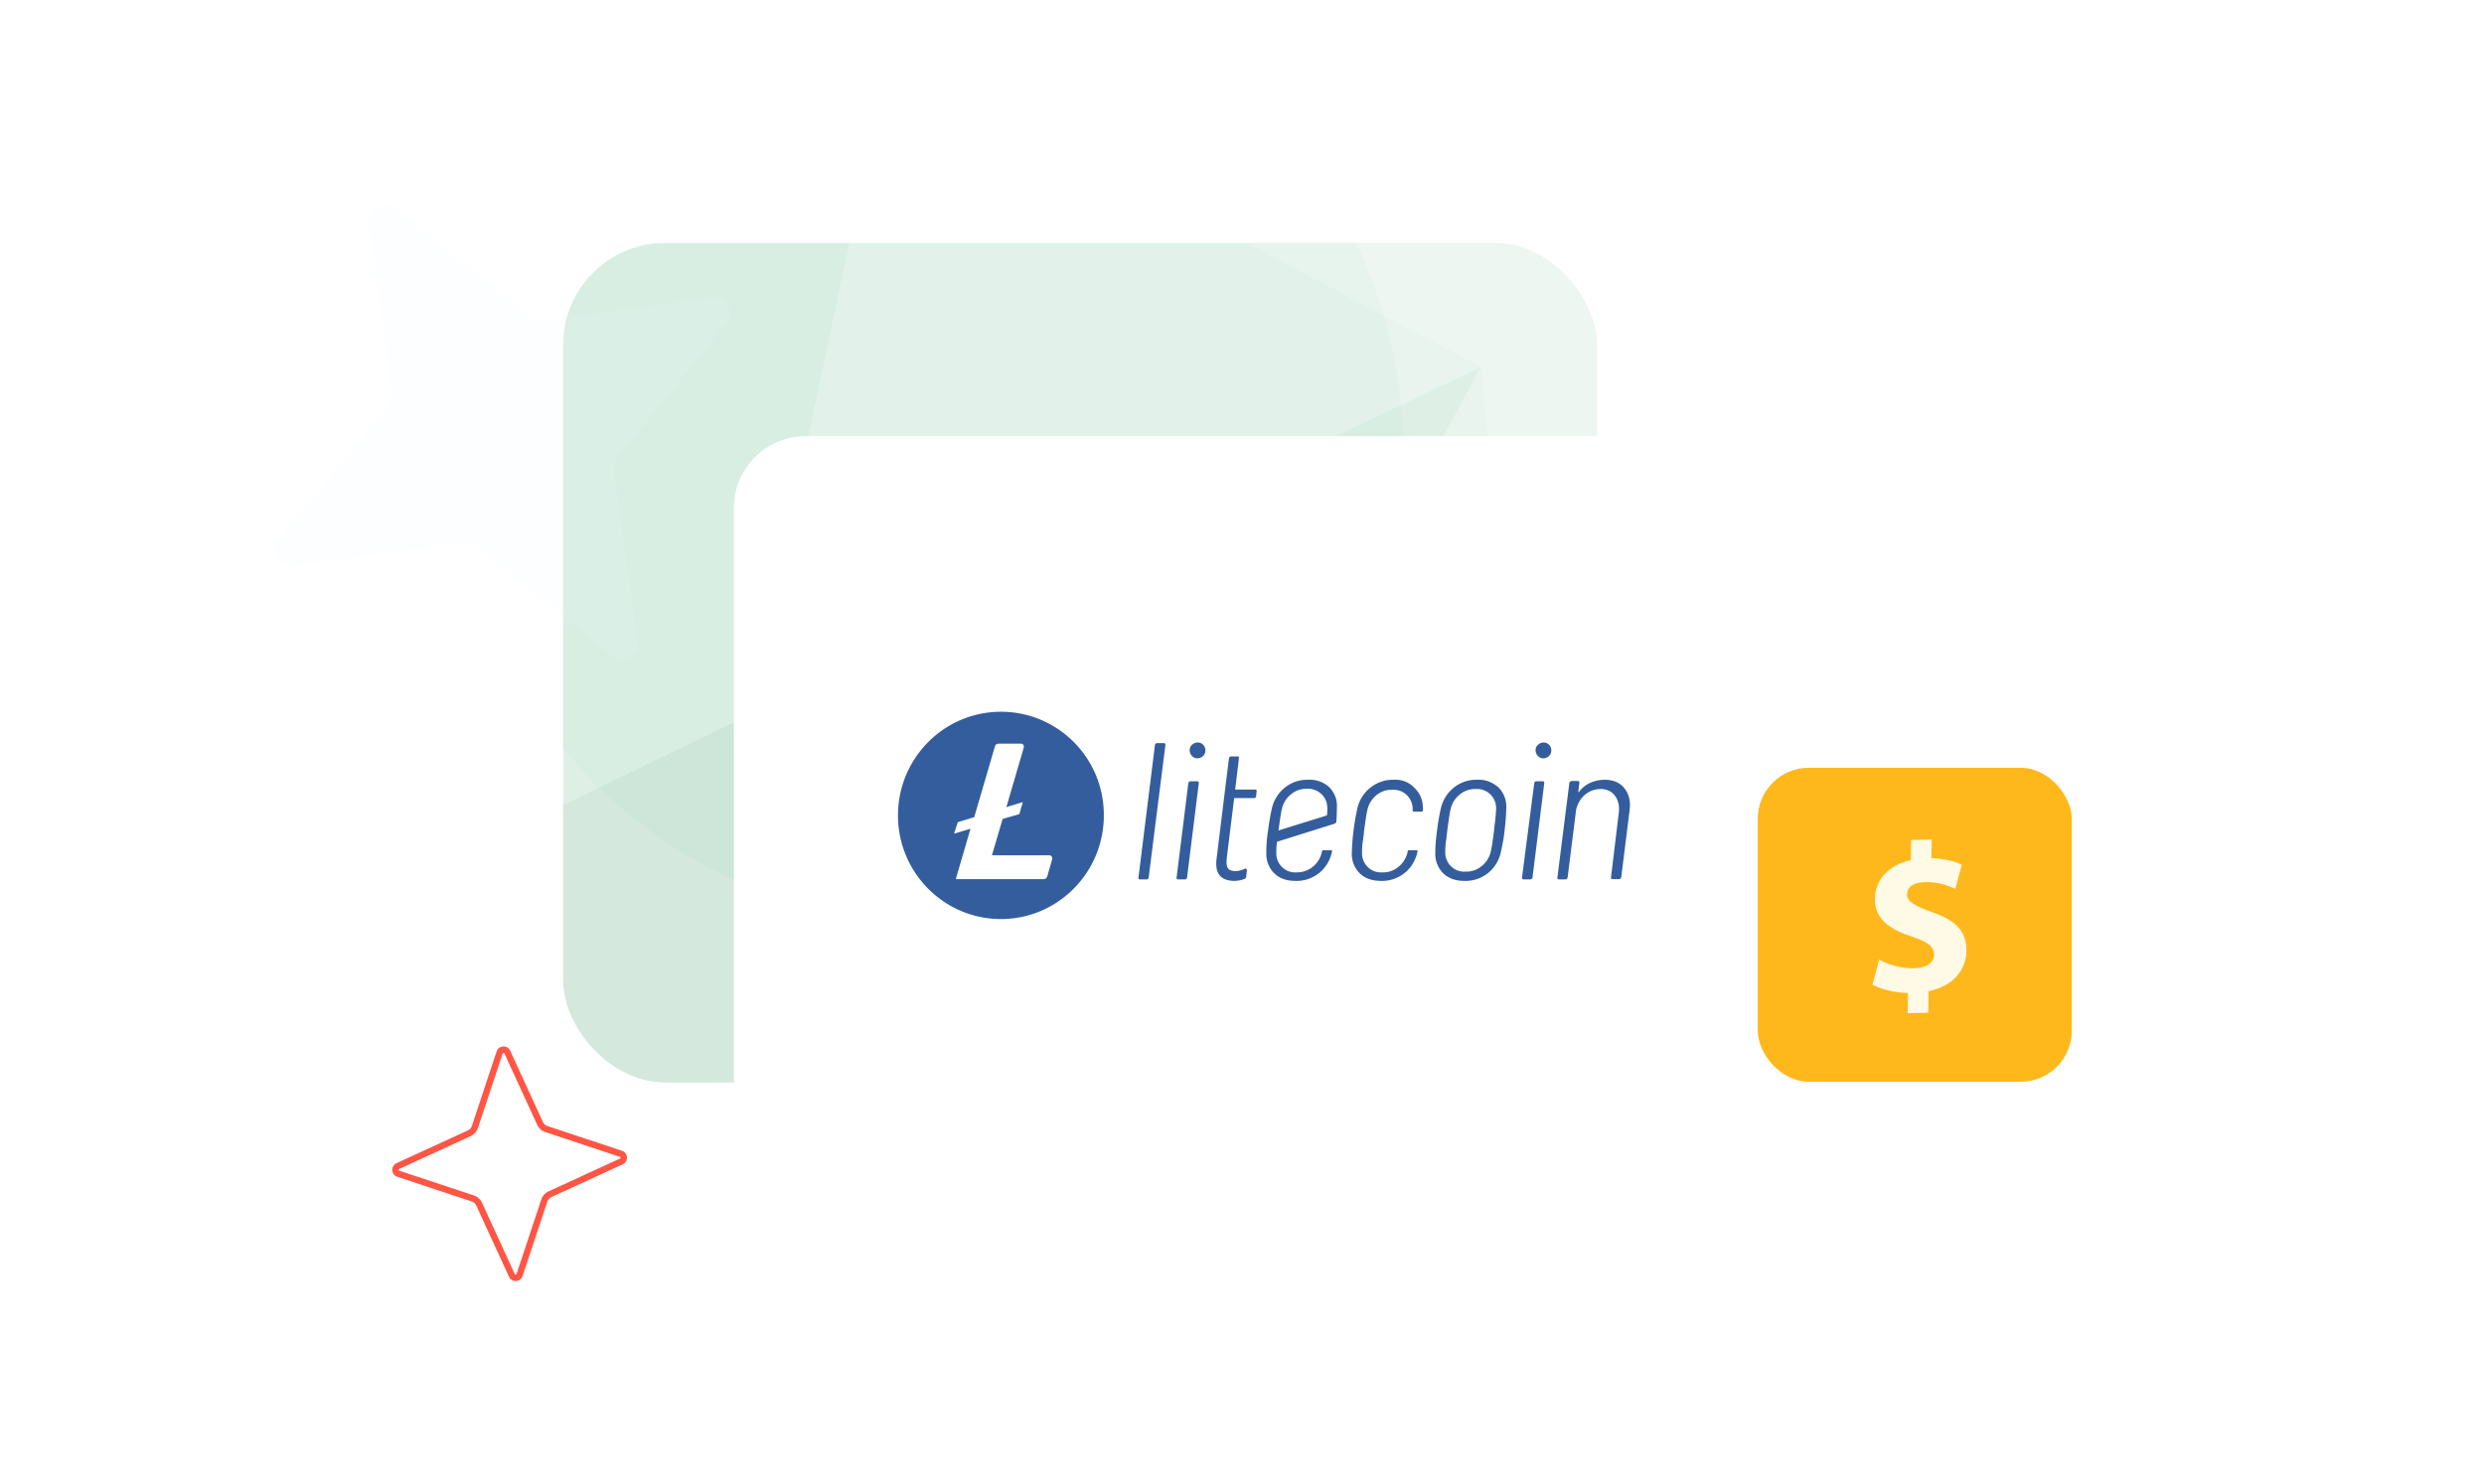
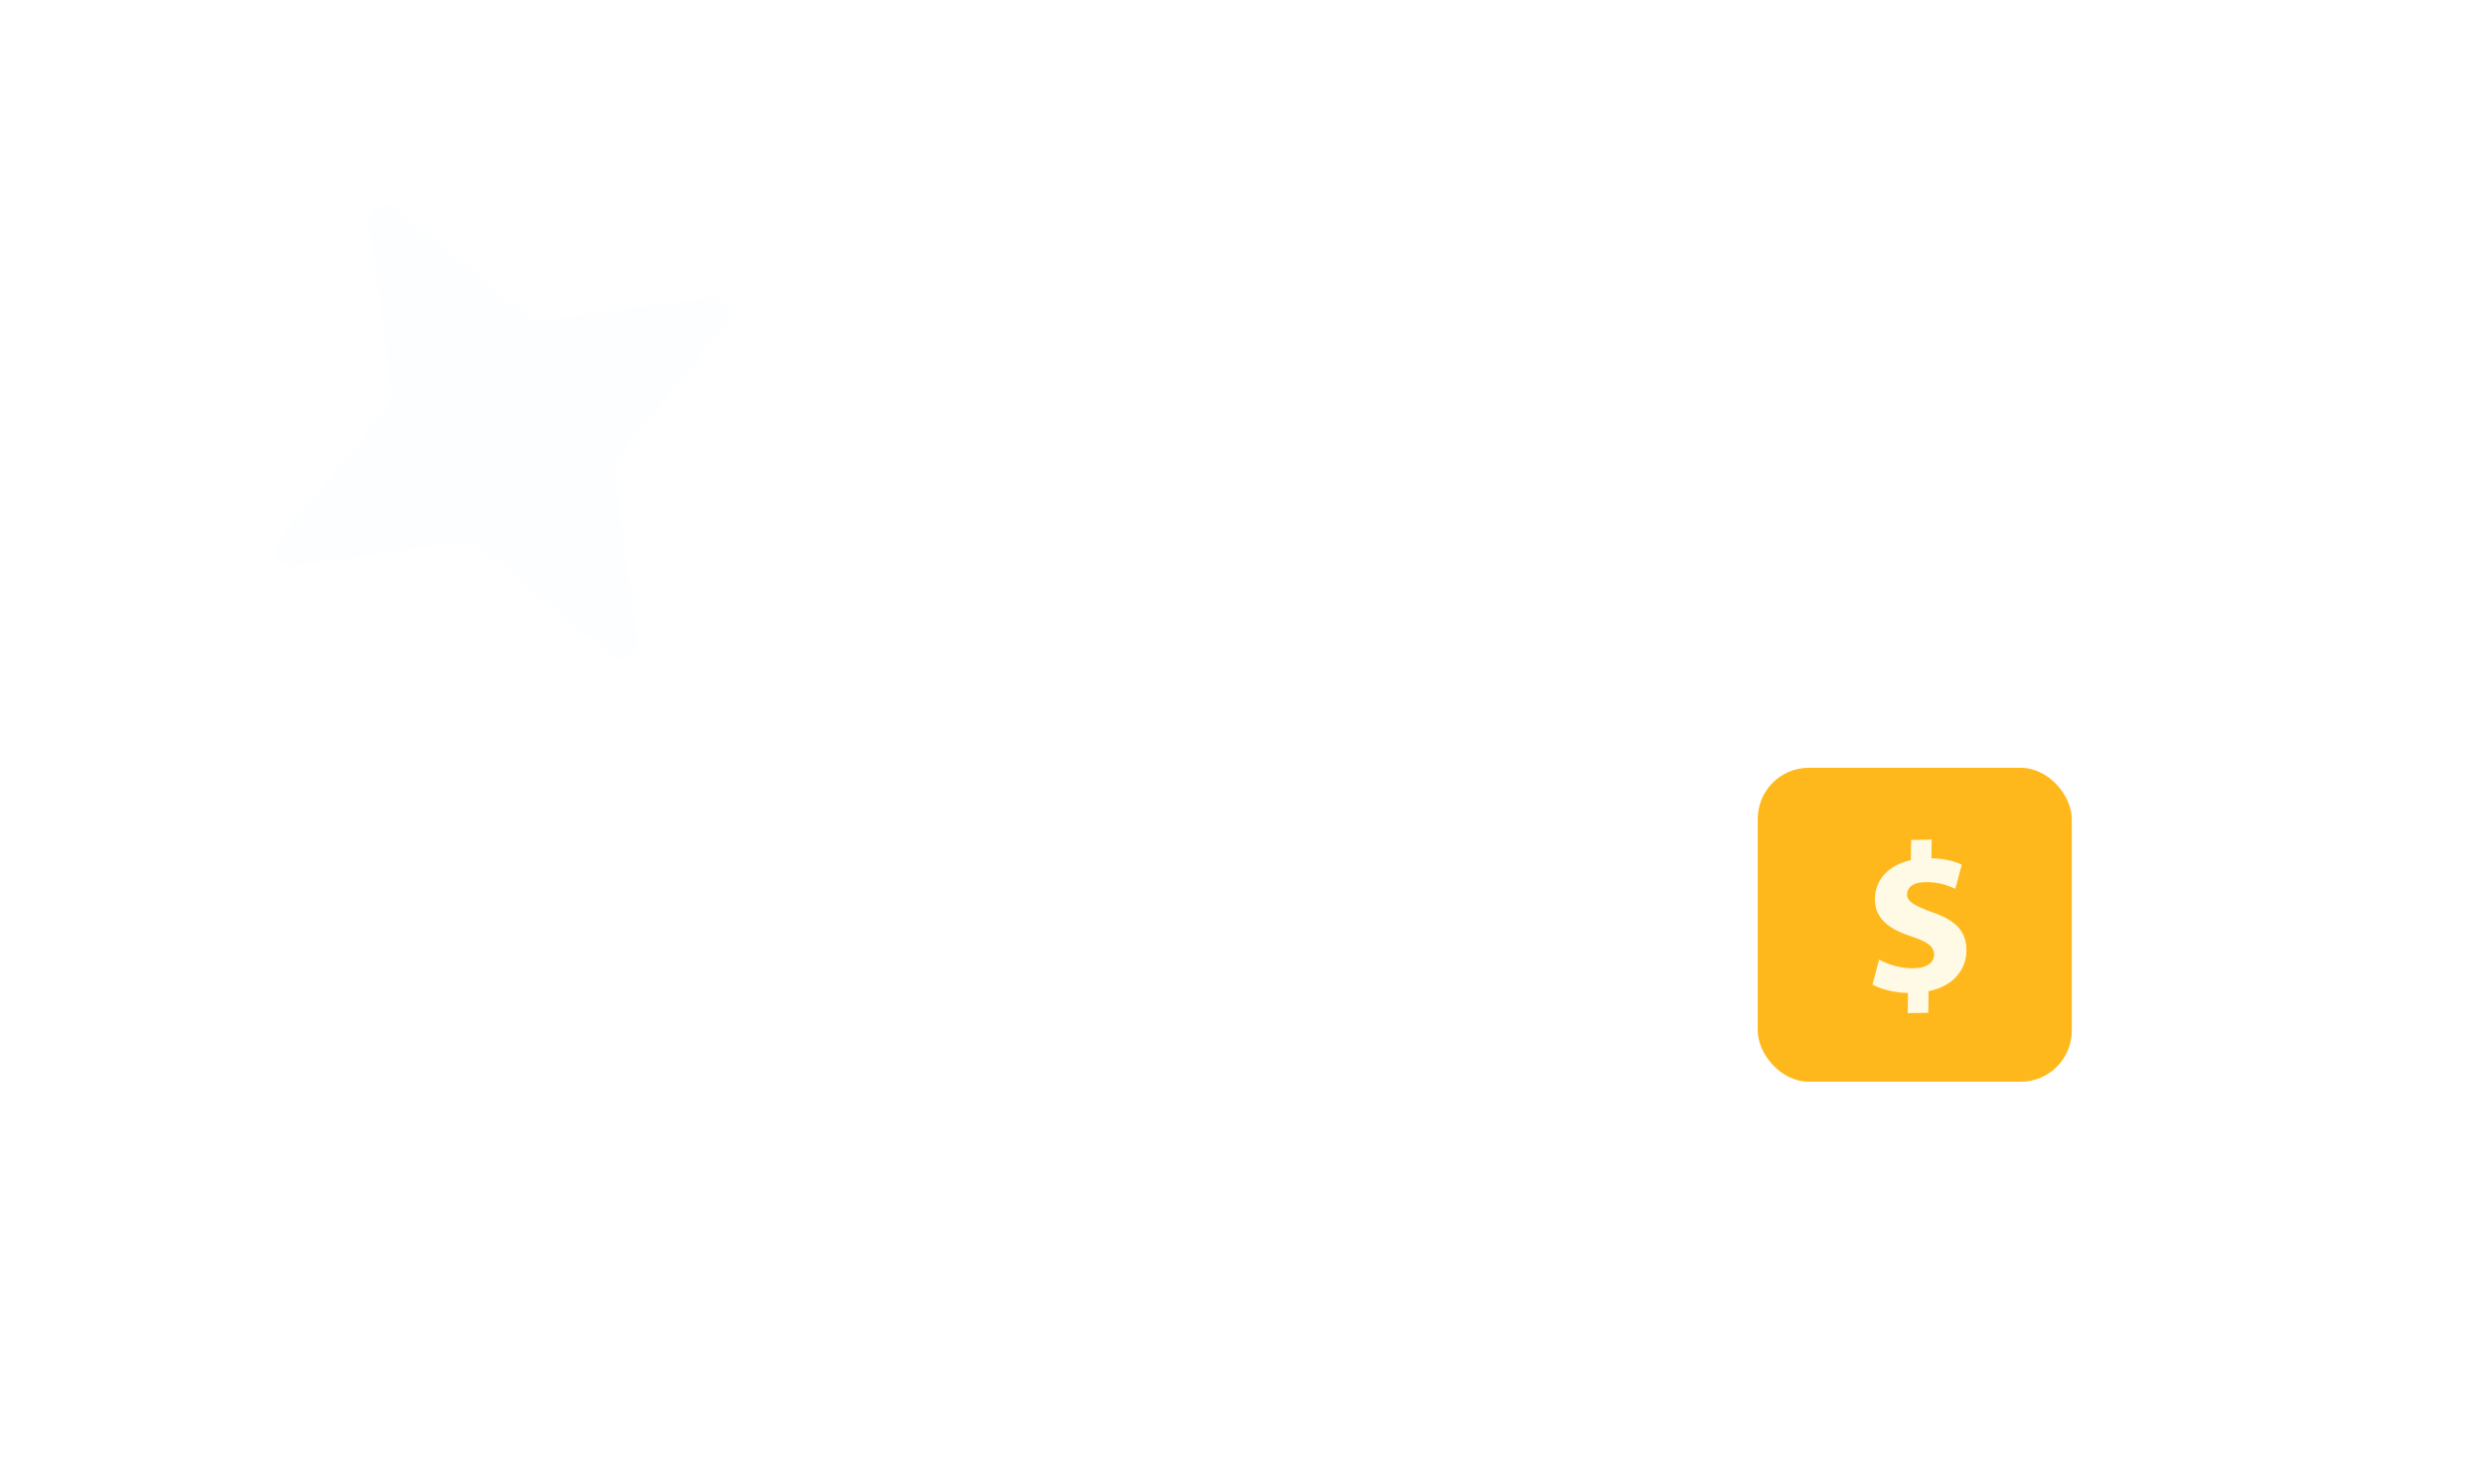
<svg xmlns="http://www.w3.org/2000/svg" width="900" height="538" fill="none">
-   <path fill-rule="evenodd" clip-rule="evenodd" d="M197.569 410.287l-.01-.004a4.979 4.979 0 01-2.926-2.635l-.003-.005-11.876-25.857-.002-.003c-.048-.103-.098-.139-.13-.157a.362.362 0 00-.196-.041.371.371 0 00-.192.063c-.03.022-.073.061-.106.163 0 0 0-.001 0 0l-8.98 27.033-.004.011a4.982 4.982 0 01-2.64 2.928l-25.857 11.877-.003.001c-.103.049-.139.098-.157.131a.358.358 0 00-.041.196c.005.084.033.15.063.192.022.03.061.072.162.106m.001 0l27.034 8.98.01.003a4.982 4.982 0 012.926 2.635l.002.006 11.877 25.857.001.003c.049.103.098.139.131.157a.358.358 0 00.196.04.372.372 0 00.192-.062c.03-.022.072-.062.106-.163l8.98-27.034.003-.01a4.985 4.985 0 012.635-2.926l.006-.003 25.857-11.876.003-.002c.103-.048.139-.098.157-.13a.364.364 0 00.04-.197.37.37 0 00-.062-.191c-.022-.03-.062-.073-.163-.106l-27.034-8.98m28.034 11.703c2.186-1.017 1.995-4.164-.27-4.918l-27.024-8.976a2.664 2.664 0 01-1.572-1.409l-11.886-25.877c-1.017-2.186-4.164-1.994-4.918.271l-8.976 27.024a2.667 2.667 0 01-1.409 1.572l-25.877 11.886c-2.186 1.017-1.994 4.164.271 4.917l27.024 8.977a2.668 2.668 0 011.572 1.408l11.886 25.877c1.017 2.186 4.164 1.995 4.917-.27l8.977-27.024a2.666 2.666 0 011.408-1.572l25.877-11.886z" fill="#F54" />
  <g clip-path="url(#a)">
    <rect x="204" y="88" width="374.651" height="304.346" rx="37.003" fill="#F0F7F3" />
    <g filter="url(#b)">
      <circle cx="336.898" cy="162.787" r="171.5" transform="rotate(90 336.898 162.787)" fill="#D5EFE2" fill-opacity=".2" />
    </g>
    <g filter="url(#c)">
      <circle cx="564.562" cy="321.803" transform="rotate(90 564.562 321.803)" fill="#D5EFE2" fill-opacity=".2" r="113.5" />
    </g>
    <g opacity=".12">
-       <path d="M271.467 258.884l76.706 75.662-55.211 91.484-182.839-88.825 161.344-78.321z" fill="#007A3B" />
+       <path d="M271.467 258.884z" fill="#007A3B" />
      <path d="M513.731-71.343L442.435 83.063 322.429 19.33l191.302-90.673z" fill="#55BD8B" />
-       <path d="M536.631 132.965L271.174 258.912l51.252-239.583 214.205 113.636z" fill="#AADEC5" />
      <path d="M579.814 562.275L292.933 425.736l55.242-91.191 231.639 227.73z" fill="#007A3B" />
      <path d="M579.488 562.015L400.144 385.497l136.488-252.533 42.856 429.051z" fill="#AADEC5" />
      <path d="M536.633 132.965l168.59-79.952-125.704 509.295-42.886-429.343z" fill="#D5EFE2" />
      <path d="M536.631 132.966L400.173 385.792 271.468 258.885l265.163-125.919z" fill="#55BD8B" />
      <path d="M705.518 52.983l-168.884 79.982-94.2-49.902L513.467-71.02 705.518 52.983z" fill="#D5EFE2" />
      <path d="M129.013 111.278l193.401-91.941-50.944 239.546-161.317 78.615 18.86-226.22z" fill="#55BD8B" />
    </g>
  </g>
  <g filter="url(#d)">
    <rect x="265.912" y="154.303" width="419.18" height="283.07" rx="26.034" fill="#fff" />
  </g>
-   <path d="M362.648 257.961c-20.587 0-37.292 16.825-37.292 37.562 0 20.736 16.705 37.561 37.292 37.561 20.588 0 37.293-16.825 37.293-37.561.09-20.737-16.615-37.562-37.293-37.562zm.632 38.835l-3.882 13.187h20.768c.632 0 1.083.455 1.083 1.092v.273l-1.805 6.275c-.181.637-.723 1-1.355 1h-31.784l5.327-18.28-5.959 1.819 1.354-4.184 5.96-1.819 7.494-25.647c.181-.637.723-1.001 1.355-1.001h8.036c.632 0 1.084.455 1.084 1.092v.273l-6.321 21.645 5.959-1.819-1.264 4.366-6.05 1.728zm58.332-27.467h-2.348c-.451 0-.722.273-.812.728l-5.96 47.93c-.09.455.09.727.542.727h2.347c.362.091.723-.181.813-.636v-.091l6.05-47.93c.09-.455-.181-.728-.632-.728zm12.1 13.825h-2.348a.869.869 0 00-.813.636v.091l-4.244 34.106c-.09.455.181.727.632.727h2.348c.361.091.722-.181.813-.636v-.091l4.244-34.106c0-.455-.091-.727-.632-.727zm101.493-.546c-6.14-.182-11.558 4.002-13.093 10.095-.632 2.729-1.084 5.457-1.445 8.277-.361 2.728-.632 5.456-.632 8.276-.09 2.728.993 5.366 2.889 7.276 1.897 1.819 4.425 2.728 7.766 2.728 2.98.091 5.96-.909 8.307-2.728 2.348-1.819 3.973-4.366 4.696-7.276.632-2.729 1.174-5.457 1.444-8.276.362-2.729.542-5.548.632-8.277.091-2.728-.902-5.366-2.799-7.276-2.257-2.001-4.966-3.001-7.765-2.819zm6.501 15.006c-.18 1.728-.361 2.82-.361 3.275-.452 3.547-.813 6.002-1.174 7.548a9.341 9.341 0 01-3.341 5.457 8.546 8.546 0 01-5.869 2.001c-3.793.273-7.043-2.637-7.314-6.457v-.819c0-1.455.09-2.91.361-4.365.181-1.728.361-2.82.361-3.274.452-3.366.813-5.912 1.174-7.549a9.346 9.346 0 013.341-5.457 8.548 8.548 0 015.869-2.001c3.793-.273 7.043 2.638 7.314 6.457v.819c-.09 1.455-.18 2.91-.361 4.365zm17.247-14.46h-2.258c-.451 0-.722.272-.812.727l-4.425 34.106c-.09.455.181.727.632.727h2.348a.869.869 0 00.813-.636l4.244-34.106c.09-.546-.091-.818-.542-.818zm29.165 2c-1.625-1.637-3.792-2.546-6.681-2.546-1.806 0-3.522.364-5.238 1.091a10.192 10.192 0 00-4.063 3.274c-.181.182-.271.182-.271-.181l.361-3.002c.091-.454-.09-.727-.541-.727h-2.258a.87.87 0 00-.813.636l-4.334 34.288c-.09.455.091.727.542.727h2.348c.451 0 .722-.272.812-.727l3.07-24.465a10.186 10.186 0 013.161-5.457c1.625-1.364 3.612-2.092 5.689-2.092a6.26 6.26 0 014.876 2.001c1.264 1.455 1.896 3.365 1.805 5.275 0 .546 0 1-.09 1.546l-2.799 23.192c0 .182 0 .364.09.455.181.181.361.181.542.181h2.257a.867.867 0 00.813-.636l2.98-23.829c.09-.909.181-1.637.181-2.091.09-2.547-.723-5.003-2.439-6.913zM435.247 269.42c-1.355-.727-3.07-.181-3.883 1.183-.722 1.364-.181 3.092 1.174 3.911 1.354.727 3.07.181 3.883-1.183.722-1.455.18-3.183-1.174-3.911zm125.331 0c-1.354-.727-3.07-.181-3.883 1.183-.722 1.364-.18 3.092 1.174 3.911 1.355.727 3.07.181 3.883-1.183.722-1.455.181-3.183-1.174-3.911zm-55.622 13.188c-2.98-.091-5.96.909-8.398 2.819-2.348 1.819-3.973 4.366-4.695 7.276-.633 2.729-1.084 5.457-1.445 8.277-.361 2.728-.542 5.456-.632 8.276-.091 2.728.993 5.366 2.889 7.276 1.896 1.819 4.425 2.728 7.766 2.728 2.979.091 5.959-.909 8.307-2.728 2.348-1.819 3.973-4.366 4.695-7.276.091-.273.091-.455.181-.728 0-.182-.09-.364-.271-.364h-2.889c-.181 0-.362.091-.452.364v.182a9.341 9.341 0 01-3.341 5.457 8.55 8.55 0 01-5.869 2.001c-3.793.273-7.043-2.638-7.314-6.457v-.819c0-1.455.09-2.91.361-4.366.181-1.455.361-2.819.361-3.274.452-3.365.813-5.911 1.174-7.548a9.686 9.686 0 013.251-5.457 8.548 8.548 0 015.869-2.001c3.792-.273 7.043 2.637 7.314 6.457v.91c0 .273.181.545.542.545h2.709c.271 0 .451-.182.451-.363v-.819c.09-2.728-.903-5.366-2.889-7.276-2.077-2.274-4.786-3.274-7.675-3.092zm-23.297 2.728c-2.077-1.91-4.876-2.91-7.675-2.728-6.14-.182-11.558 4.002-13.093 10.095-.632 2.729-1.084 5.457-1.445 8.277-.451 2.728-.632 5.456-.632 8.276-.09 2.728.993 5.366 2.89 7.276 1.896 1.819 4.424 2.728 7.765 2.728 2.98.091 5.96-.909 8.307-2.728 2.348-1.819 3.973-4.366 4.696-7.276.09-.273.09-.455.18-.728 0-.182-.09-.364-.271-.364h-2.979c-.181 0-.362.091-.452.364v.182a9.341 9.341 0 01-3.341 5.457c-1.625 1.364-3.702 2.001-5.869 2.001-3.793.273-7.043-2.638-7.314-6.457v-.819c0-1.273.09-2.547.271-3.82l20.858-6.548a.873.873 0 00.632-.819c.091-1.091.181-2.91.181-4.82.271-2.91-.813-5.548-2.709-7.549zm-.813 9.823c0 .182-.18.364-.361.455l-17.246 5.366v-.091c.451-3.366.812-5.912 1.173-7.549a9.351 9.351 0 013.341-5.457 8.553 8.553 0 015.87-2.001c1.986-.091 3.882.637 5.327 2.092 2.077 2.092 2.077 4.365 1.896 7.185zm-29.888 19.736c.271-.182.632-.091.723.182.09.09.09.181.09.363l-.271 2.365c0 .273-.271.546-.542.728-2.347.909-4.876 1-7.223.09-2.619-1.182-3.341-3.819-2.98-7.093l3.07-25.011.451-3.638.994-8.004c0-.363.361-.727.722-.727h2.348c.541 0 .632.273.541.727l-1.354 11.278h7.224c.451 0 .632.273.541.728l-.18 1.637c0 .181-.09.363-.181.545-.18.091-.361.182-.541.182h-7.224l-2.528 20.464c-.271 2.182-.542 4.183.541 5.275 1.535 1.273 4.335.636 5.779-.091z" fill="#345D9D" />
  <path d="M222.493 170.097l8.42 62.012c.703 5.198-5.324 8.621-9.447 5.291l-48.502-39.564c-1.222-1.007-2.841-1.463-4.466-1.258l-62.041 8.432c-5.201.704-8.624-5.321-5.291-9.442l39.593-48.49c1.007-1.222 1.464-2.84 1.259-4.464l-8.42-62.012c-.703-5.198 5.325-8.621 9.448-5.291l48.501 39.564c1.223 1.007 2.842 1.463 4.466 1.258l62.042-8.432c5.2-.704 8.623 5.321 5.291 9.442l-39.593 48.49c-1.008 1.222-1.465 2.84-1.26 4.464z" fill="#EBF2FF" fill-opacity=".1" />
  <rect x="636.863" y="278.26" width="113.783" height="113.783" rx="18.501" fill="#FFB81C" />
  <path d="M691.207 367.205l.1-7.309c-5.088-.138-10.007-1.431-12.873-3.068l2.403-9.043c3.166 1.709 7.629 3.24 12.568 3.151 4.333-.082 7.316-1.827 7.362-4.903.04-2.921-2.366-4.725-7.963-6.544-8.092-2.617-13.588-6.364-13.487-13.823.093-6.769 4.876-12.164 13.027-13.93l.101-7.309 7.446-.138-.094 6.768c5.088.137 8.492 1.151 10.985 2.334l-2.322 8.733c-1.964-.809-5.435-2.514-10.909-2.414-4.939.094-6.563 2.273-6.596 4.427-.033 2.54 2.603 4.105 9.03 6.446 9 3.063 12.588 7.224 12.494 14.148-.093 6.848-4.958 12.779-13.72 14.482l-.107 7.845-7.446.138.001.009z" fill="#FFFAE5" />
  <path d="M648.986 109.402l1.187 19.754c.099 1.656-1.882 2.593-3.103 1.445l-14.351-13.627a1.853 1.853 0 00-1.378-.503l-19.755 1.187c-1.656.099-2.592-1.882-1.444-3.103l13.626-14.351c.347-.362.529-.861.503-1.378l-1.187-19.755c-.099-1.656 1.882-2.592 3.103-1.444l14.351 13.627c.362.346.861.528 1.378.502l19.755-1.187c1.656-.099 2.592 1.882 1.444 3.103l-13.626 14.352a1.852 1.852 0 00-.503 1.378z" fill="#fff" />
  <defs>
    <filter id="b" x="69.398" y="-104.713" width="535" height="535" filterUnits="userSpaceOnUse" color-interpolation-filters="sRGB">
      <feFlood flood-opacity="0" result="BackgroundImageFix" />
      <feBlend in="SourceGraphic" in2="BackgroundImageFix" result="shape" />
      <feGaussianBlur stdDeviation="48" result="effect1_foregroundBlur_4453_15327" />
    </filter>
    <filter id="c" x="355.062" y="112.303" width="419" height="419" filterUnits="userSpaceOnUse" color-interpolation-filters="sRGB">
      <feFlood flood-opacity="0" result="BackgroundImageFix" />
      <feBlend in="SourceGraphic" in2="BackgroundImageFix" result="shape" />
      <feGaussianBlur stdDeviation="48" result="effect1_foregroundBlur_4453_15327" />
    </filter>
    <filter id="d" x="248.677" y="140.838" width="453.65" height="317.541" filterUnits="userSpaceOnUse" color-interpolation-filters="sRGB">
      <feFlood flood-opacity="0" result="BackgroundImageFix" />
      <feColorMatrix in="SourceAlpha" values="0 0 0 0 0 0 0 0 0 0 0 0 0 0 0 0 0 0 127 0" result="hardAlpha" />
      <feOffset dy="3.77" />
      <feGaussianBlur stdDeviation="8.618" />
      <feComposite in2="hardAlpha" operator="out" />
      <feColorMatrix values="0 0 0 0 0 0 0 0 0 0 0 0 0 0 0 0 0 0 0.05 0" />
      <feBlend in2="BackgroundImageFix" result="effect1_dropShadow_4453_15327" />
      <feBlend in="SourceGraphic" in2="effect1_dropShadow_4453_15327" result="shape" />
    </filter>
    <clipPath id="a">
-       <rect x="204" y="88" width="374.651" height="304.346" rx="37.003" fill="#fff" />
-     </clipPath>
+       </clipPath>
  </defs>
</svg>